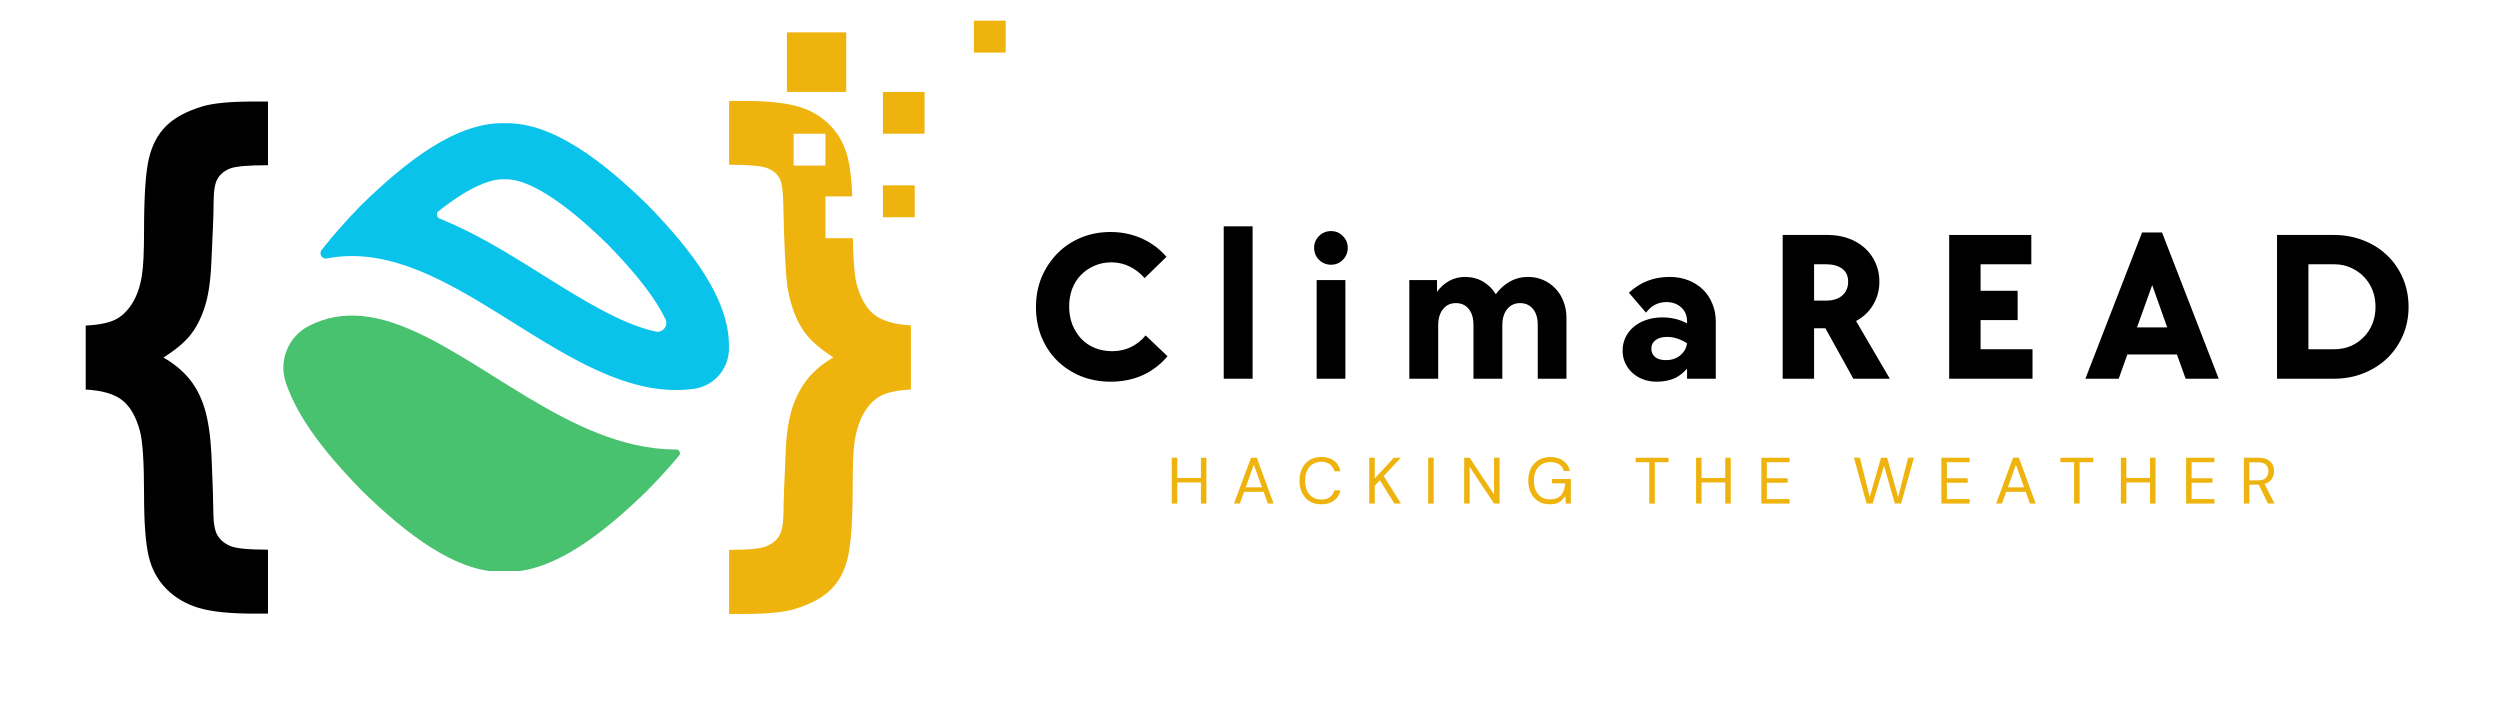
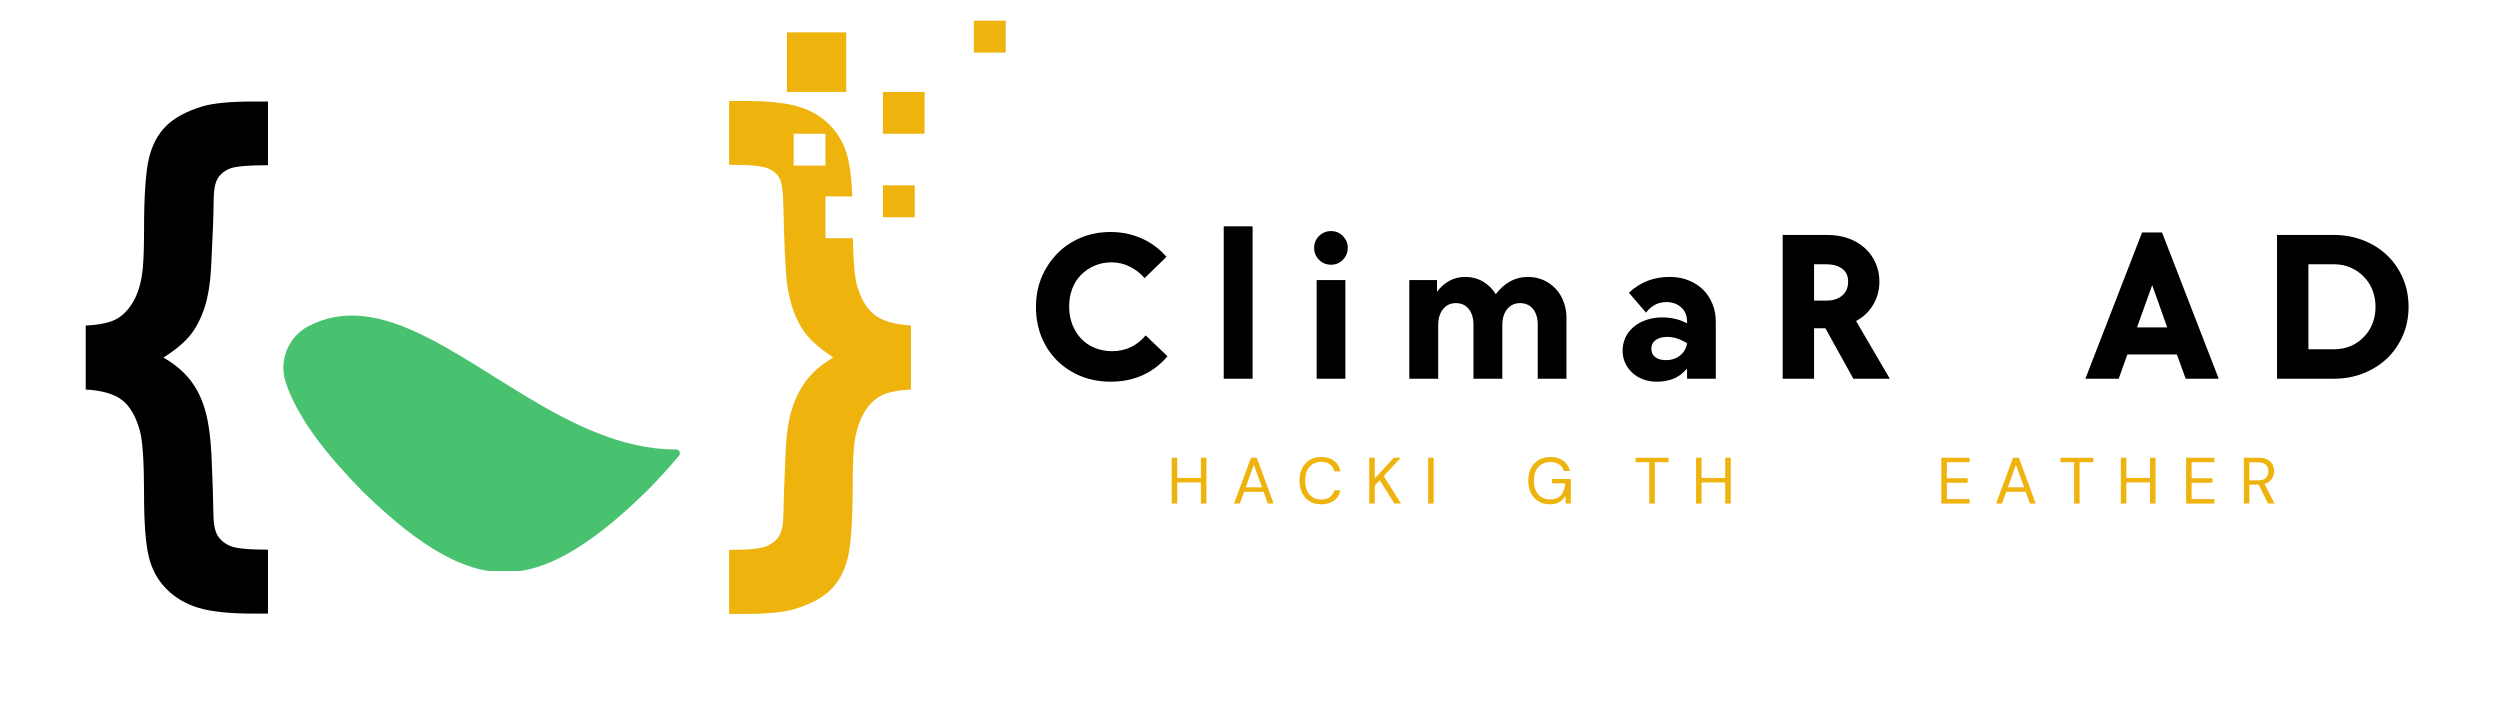
<svg xmlns="http://www.w3.org/2000/svg" width="350" viewBox="0 0 262.5 75" height="100" preserveAspectRatio="xMidYMid meet">
  <defs>
    <g />
    <clipPath id="cfffedca8e">
      <path d="M 9 10.66 L 29 10.66 L 29 65 L 9 65 Z M 9 10.66 " clip-rule="nonzero" />
    </clipPath>
    <clipPath id="f3f3b9af72">
      <path d="M 76.633 10 L 96 10 L 96 64.461 L 76.633 64.461 Z M 76.633 10 " clip-rule="nonzero" />
    </clipPath>
    <clipPath id="852fe945f1">
      <path d="M 102 2 L 105.609 2 L 105.609 6 L 102 6 Z M 102 2 " clip-rule="nonzero" />
    </clipPath>
    <clipPath id="1204e3fb2b">
      <path d="M 33 12.797 L 76.516 12.797 L 76.516 41 L 33 41 Z M 33 12.797 " clip-rule="nonzero" />
    </clipPath>
    <clipPath id="fc253480c5">
      <path d="M 29.391 33 L 72 33 L 72 59.957 L 29.391 59.957 Z M 29.391 33 " clip-rule="nonzero" />
    </clipPath>
  </defs>
  <g clip-path="url(#cfffedca8e)">
    <path fill="#000000" d="M 9 40.902 L 9 34.188 C 10.359 34.113 11.387 33.91 12.078 33.574 C 12.766 33.238 13.363 32.672 13.867 31.879 C 14.371 31.086 14.715 30.094 14.902 28.902 C 15.051 28.004 15.125 26.449 15.125 24.23 C 15.125 20.609 15.293 18.09 15.629 16.66 C 15.965 15.234 16.57 14.086 17.449 13.223 C 18.324 12.352 19.602 11.668 21.281 11.164 C 22.418 10.828 24.207 10.66 26.652 10.66 L 28.137 10.66 L 28.137 17.348 C 26.066 17.348 24.734 17.465 24.148 17.695 C 23.562 17.93 23.129 18.285 22.848 18.758 C 22.566 19.234 22.43 20.051 22.43 21.207 C 22.43 22.383 22.344 24.613 22.176 27.895 C 22.082 29.738 21.84 31.238 21.449 32.383 C 21.059 33.531 20.559 34.477 19.953 35.223 C 19.348 35.969 18.418 36.742 17.168 37.547 C 18.27 38.18 19.168 38.922 19.867 39.77 C 20.566 40.617 21.102 41.648 21.477 42.859 C 21.852 44.074 22.094 45.695 22.203 47.727 C 22.336 50.824 22.398 52.801 22.398 53.66 C 22.398 54.891 22.551 55.746 22.848 56.234 C 23.145 56.719 23.598 57.086 24.203 57.34 C 24.809 57.59 26.121 57.715 28.137 57.715 L 28.137 64.43 L 26.652 64.43 C 24.133 64.43 22.203 64.23 20.859 63.828 C 19.52 63.426 18.387 62.762 17.461 61.828 C 16.539 60.895 15.918 59.742 15.602 58.371 C 15.285 57 15.125 54.844 15.125 51.898 C 15.125 48.465 14.977 46.234 14.68 45.211 C 14.27 43.719 13.648 42.652 12.816 42.008 C 11.988 41.363 10.715 40.996 9 40.902 " fill-opacity="1" fill-rule="nonzero" />
  </g>
  <path fill="#eeb30d" d="M 97.078 14.039 L 92.707 14.039 L 92.707 9.652 L 97.078 9.652 L 97.078 14.039 " fill-opacity="1" fill-rule="nonzero" />
-   <path fill="#eeb30d" d="M 96.047 22.812 L 92.707 22.812 L 92.707 19.461 L 96.047 19.461 L 96.047 22.812 " fill-opacity="1" fill-rule="nonzero" />
+   <path fill="#eeb30d" d="M 96.047 22.812 L 92.707 22.812 L 92.707 19.461 L 96.047 19.461 " fill-opacity="1" fill-rule="nonzero" />
  <g clip-path="url(#f3f3b9af72)">
    <path fill="#eeb30d" d="M 83.332 17.391 L 83.332 14.039 L 86.672 14.039 L 86.672 17.391 Z M 91.824 33.059 C 90.988 32.414 90.363 31.348 89.953 29.852 C 89.73 29.008 89.594 27.391 89.551 25.008 L 86.672 25.008 L 86.672 20.621 L 89.488 20.621 C 89.418 18.93 89.27 17.609 89.047 16.664 C 88.723 15.293 88.102 14.133 87.191 13.191 C 86.277 12.246 85.152 11.578 83.812 11.188 C 82.473 10.793 80.547 10.598 78.035 10.598 L 76.555 10.598 L 76.555 17.297 C 78.656 17.297 80.012 17.422 80.617 17.676 C 81.223 17.926 81.641 18.285 81.871 18.754 C 82.105 19.219 82.23 20.156 82.25 21.555 C 82.344 26.004 82.492 28.879 82.695 30.188 C 83.012 32.094 83.609 33.664 84.484 34.895 C 85.117 35.758 86.121 36.633 87.5 37.531 C 86.438 38.148 85.566 38.863 84.887 39.676 C 84.207 40.488 83.664 41.477 83.254 42.645 C 82.844 43.812 82.594 45.367 82.5 47.312 C 82.352 50.527 82.273 52.703 82.266 53.844 C 82.254 54.98 82.105 55.789 81.816 56.266 C 81.527 56.742 81.078 57.105 80.461 57.359 C 79.848 57.613 78.547 57.738 76.555 57.738 L 76.555 64.465 L 78.035 64.465 C 80.473 64.465 82.258 64.297 83.395 63.961 C 85.086 63.453 86.371 62.77 87.246 61.898 C 88.121 61.031 88.723 59.879 89.047 58.438 C 89.371 57 89.535 54.469 89.535 50.844 C 89.535 48.641 89.609 47.09 89.758 46.191 C 89.965 44.996 90.312 44 90.805 43.207 C 91.301 42.414 91.891 41.848 92.578 41.512 C 93.266 41.176 94.293 40.969 95.648 40.895 L 95.648 34.168 C 93.938 34.074 92.664 33.703 91.824 33.059 " fill-opacity="1" fill-rule="nonzero" />
  </g>
  <g clip-path="url(#852fe945f1)">
    <path fill="#eeb30d" d="M 105.598 5.52 L 102.258 5.52 L 102.258 2.168 L 105.598 2.168 L 105.598 5.52 " fill-opacity="1" fill-rule="nonzero" />
  </g>
  <path fill="#eeb30d" d="M 88.855 9.652 L 82.625 9.652 L 82.625 3.398 L 88.855 3.398 L 88.855 9.652 " fill-opacity="1" fill-rule="nonzero" />
  <g fill="#000000" fill-opacity="1">
    <g transform="translate(107.995, 39.765)">
      <g>
        <path d="M 8.625 0.312 C 7.5 0.312 6.457 0.117 5.5 -0.266 C 4.539 -0.66 3.707 -1.207 3 -1.906 C 2.301 -2.602 1.754 -3.43 1.359 -4.391 C 0.973 -5.348 0.781 -6.395 0.781 -7.531 C 0.781 -8.656 0.977 -9.695 1.375 -10.656 C 1.781 -11.613 2.332 -12.445 3.031 -13.156 C 3.727 -13.863 4.551 -14.414 5.5 -14.812 C 6.457 -15.207 7.492 -15.406 8.609 -15.406 C 9.773 -15.406 10.863 -15.18 11.875 -14.734 C 12.883 -14.285 13.754 -13.641 14.484 -12.797 L 12.188 -10.562 C 11.75 -11.07 11.234 -11.473 10.641 -11.766 C 10.047 -12.066 9.398 -12.219 8.703 -12.219 C 8.055 -12.219 7.461 -12.098 6.922 -11.859 C 6.379 -11.629 5.906 -11.305 5.5 -10.891 C 5.102 -10.484 4.797 -9.992 4.578 -9.422 C 4.367 -8.848 4.266 -8.234 4.266 -7.578 C 4.266 -6.898 4.375 -6.273 4.594 -5.703 C 4.82 -5.129 5.133 -4.629 5.531 -4.203 C 5.926 -3.785 6.398 -3.461 6.953 -3.234 C 7.516 -3.004 8.125 -2.891 8.781 -2.891 C 9.508 -2.891 10.172 -3.035 10.766 -3.328 C 11.367 -3.629 11.879 -4.035 12.297 -4.547 L 14.594 -2.359 C 13.875 -1.504 13.008 -0.844 12 -0.375 C 10.988 0.082 9.863 0.312 8.625 0.312 Z M 8.625 0.312 " />
      </g>
    </g>
  </g>
  <g fill="#000000" fill-opacity="1">
    <g transform="translate(127.257, 39.765)">
      <g>
        <path d="M 1.234 -16 L 4.266 -16 L 4.266 0 L 1.234 0 Z M 1.234 -16 " />
      </g>
    </g>
  </g>
  <g fill="#000000" fill-opacity="1">
    <g transform="translate(136.967, 39.765)">
      <g>
        <path d="M 1.281 -10.359 L 4.297 -10.359 L 4.297 0 L 1.281 0 Z M 2.797 -11.969 C 2.297 -11.969 1.875 -12.141 1.531 -12.484 C 1.188 -12.828 1.016 -13.25 1.016 -13.75 C 1.016 -14.227 1.188 -14.641 1.531 -14.984 C 1.875 -15.328 2.297 -15.5 2.797 -15.5 C 3.285 -15.5 3.695 -15.328 4.031 -14.984 C 4.375 -14.641 4.547 -14.227 4.547 -13.75 C 4.547 -13.25 4.375 -12.828 4.031 -12.484 C 3.695 -12.141 3.285 -11.969 2.797 -11.969 Z M 2.797 -11.969 " />
      </g>
    </g>
  </g>
  <g fill="#000000" fill-opacity="1">
    <g transform="translate(146.744, 39.765)">
      <g>
        <path d="M 1.234 -10.359 L 4.141 -10.359 L 4.141 -9.125 C 4.504 -9.625 4.938 -10.008 5.438 -10.281 C 5.945 -10.551 6.5 -10.688 7.094 -10.688 C 7.789 -10.688 8.414 -10.523 8.969 -10.203 C 9.52 -9.879 9.969 -9.438 10.312 -8.875 C 10.738 -9.445 11.234 -9.891 11.797 -10.203 C 12.367 -10.523 13.004 -10.688 13.703 -10.688 C 14.285 -10.688 14.82 -10.578 15.312 -10.359 C 15.801 -10.141 16.223 -9.844 16.578 -9.469 C 16.941 -9.094 17.223 -8.641 17.422 -8.109 C 17.629 -7.586 17.734 -7.023 17.734 -6.422 L 17.734 0 L 14.719 0 L 14.719 -5.672 C 14.719 -6.367 14.551 -6.922 14.219 -7.328 C 13.883 -7.734 13.43 -7.938 12.859 -7.938 C 12.297 -7.938 11.844 -7.723 11.5 -7.297 C 11.164 -6.879 11 -6.316 11 -5.609 L 11 0 L 7.969 0 L 7.969 -5.672 C 7.969 -6.367 7.801 -6.922 7.469 -7.328 C 7.145 -7.734 6.695 -7.938 6.125 -7.938 C 5.551 -7.938 5.098 -7.723 4.766 -7.297 C 4.43 -6.879 4.266 -6.316 4.266 -5.609 L 4.266 0 L 1.234 0 Z M 1.234 -10.359 " />
      </g>
    </g>
  </g>
  <g fill="#000000" fill-opacity="1">
    <g transform="translate(169.813, 39.765)">
      <g>
        <path d="M 4.141 0.312 C 3.617 0.312 3.141 0.227 2.703 0.062 C 2.266 -0.102 1.891 -0.332 1.578 -0.625 C 1.266 -0.914 1.016 -1.258 0.828 -1.656 C 0.648 -2.051 0.562 -2.484 0.562 -2.953 C 0.562 -3.441 0.66 -3.898 0.859 -4.328 C 1.066 -4.766 1.359 -5.141 1.734 -5.453 C 2.109 -5.766 2.547 -6.004 3.047 -6.172 C 3.555 -6.348 4.117 -6.438 4.734 -6.438 C 5.691 -6.438 6.555 -6.227 7.328 -5.812 L 7.328 -6.016 C 7.328 -6.629 7.125 -7.117 6.719 -7.484 C 6.312 -7.859 5.789 -8.047 5.156 -8.047 C 4.289 -8.047 3.578 -7.676 3.016 -6.938 L 1.219 -9.031 C 1.844 -9.602 2.5 -10.02 3.188 -10.281 C 3.883 -10.551 4.66 -10.688 5.516 -10.688 C 6.242 -10.688 6.898 -10.566 7.484 -10.328 C 8.066 -10.098 8.57 -9.773 9 -9.359 C 9.426 -8.941 9.754 -8.445 9.984 -7.875 C 10.223 -7.312 10.344 -6.688 10.344 -6 L 10.344 0 L 7.328 0 L 7.328 -1.062 C 6.891 -0.562 6.414 -0.207 5.906 0 C 5.395 0.207 4.805 0.312 4.141 0.312 Z M 5.109 -1.953 C 5.703 -1.953 6.195 -2.113 6.594 -2.438 C 7 -2.758 7.242 -3.188 7.328 -3.719 C 6.629 -4.164 5.938 -4.391 5.25 -4.391 C 4.727 -4.391 4.316 -4.273 4.016 -4.047 C 3.723 -3.828 3.578 -3.531 3.578 -3.156 C 3.578 -2.781 3.711 -2.484 3.984 -2.266 C 4.254 -2.055 4.629 -1.953 5.109 -1.953 Z M 5.109 -1.953 " />
      </g>
    </g>
  </g>
  <g fill="#000000" fill-opacity="1">
    <g transform="translate(185.493, 39.765)">
      <g>
        <path d="M 1.688 -15.094 L 6.422 -15.094 C 7.203 -15.094 7.926 -14.973 8.594 -14.734 C 9.258 -14.492 9.832 -14.156 10.312 -13.719 C 10.801 -13.281 11.176 -12.758 11.438 -12.156 C 11.707 -11.562 11.844 -10.91 11.844 -10.203 C 11.844 -9.305 11.625 -8.492 11.188 -7.766 C 10.758 -7.035 10.16 -6.469 9.391 -6.062 L 12.938 0 L 9.109 0 L 6.172 -5.297 L 4.984 -5.297 L 4.984 0 L 1.688 0 Z M 6.266 -8.203 C 6.973 -8.203 7.531 -8.379 7.938 -8.734 C 8.352 -9.086 8.562 -9.57 8.562 -10.188 C 8.562 -10.801 8.348 -11.258 7.922 -11.562 C 7.504 -11.863 6.953 -12.016 6.266 -12.016 L 4.984 -12.016 L 4.984 -8.203 Z M 6.266 -8.203 " />
      </g>
    </g>
  </g>
  <g fill="#000000" fill-opacity="1">
    <g transform="translate(202.976, 39.765)">
      <g>
-         <path d="M 1.688 -15.094 L 10.312 -15.094 L 10.312 -12.016 L 4.984 -12.016 L 4.984 -9.234 L 8.875 -9.234 L 8.875 -6.156 L 4.984 -6.156 L 4.984 -3.094 L 10.438 -3.094 L 10.438 0 L 1.688 0 Z M 1.688 -15.094 " />
-       </g>
+         </g>
    </g>
  </g>
  <g fill="#000000" fill-opacity="1">
    <g transform="translate(218.746, 39.765)">
      <g>
        <path d="M 6.172 -15.359 L 8.266 -15.359 L 14.219 0 L 10.75 0 L 9.828 -2.547 L 4.625 -2.547 L 3.719 0 L 0.219 0 Z M 8.812 -5.391 L 7.234 -9.828 L 5.641 -5.391 Z M 8.812 -5.391 " />
      </g>
    </g>
  </g>
  <g fill="#000000" fill-opacity="1">
    <g transform="translate(237.399, 39.765)">
      <g>
        <path d="M 1.688 -15.094 L 7.656 -15.094 C 8.781 -15.094 9.82 -14.898 10.781 -14.516 C 11.738 -14.141 12.566 -13.613 13.266 -12.938 C 13.961 -12.27 14.508 -11.473 14.906 -10.547 C 15.301 -9.629 15.5 -8.629 15.5 -7.547 C 15.5 -6.461 15.301 -5.461 14.906 -4.547 C 14.508 -3.629 13.961 -2.832 13.266 -2.156 C 12.566 -1.488 11.738 -0.961 10.781 -0.578 C 9.82 -0.191 8.781 0 7.656 0 L 1.688 0 Z M 7.688 -3.094 C 8.312 -3.094 8.883 -3.203 9.406 -3.422 C 9.938 -3.648 10.395 -3.961 10.781 -4.359 C 11.176 -4.754 11.484 -5.223 11.703 -5.766 C 11.922 -6.305 12.031 -6.898 12.031 -7.547 C 12.031 -8.191 11.922 -8.785 11.703 -9.328 C 11.484 -9.867 11.176 -10.336 10.781 -10.734 C 10.395 -11.129 9.938 -11.441 9.406 -11.672 C 8.883 -11.898 8.312 -12.016 7.688 -12.016 L 4.984 -12.016 L 4.984 -3.094 Z M 7.688 -3.094 " />
      </g>
    </g>
  </g>
  <g fill="#eeb30d" fill-opacity="1">
    <g transform="translate(122.517, 52.874)">
      <g>
        <path d="M 0.516 0 L 0.516 -4.812 L 1.094 -4.812 L 1.094 -2.688 L 3.578 -2.688 L 3.578 -4.812 L 4.156 -4.812 L 4.156 0 L 3.578 0 L 3.578 -2.219 L 1.094 -2.219 L 1.094 0 Z M 0.516 0 " />
      </g>
    </g>
  </g>
  <g fill="#eeb30d" fill-opacity="1">
    <g transform="translate(129.37, 52.874)">
      <g>
        <path d="M 0.203 0 L 1.984 -4.812 L 2.594 -4.812 L 4.359 0 L 3.75 0 L 3.312 -1.234 L 1.266 -1.234 L 0.812 0 Z M 1.438 -1.703 L 3.141 -1.703 L 2.281 -4.078 Z M 1.438 -1.703 " />
      </g>
    </g>
  </g>
  <g fill="#eeb30d" fill-opacity="1">
    <g transform="translate(136.12, 52.874)">
      <g>
        <path d="M 2.625 0.078 C 2.145 0.078 1.734 -0.023 1.391 -0.234 C 1.055 -0.441 0.797 -0.727 0.609 -1.094 C 0.422 -1.469 0.328 -1.906 0.328 -2.406 C 0.328 -2.895 0.422 -3.328 0.609 -3.703 C 0.797 -4.078 1.055 -4.367 1.391 -4.578 C 1.734 -4.785 2.145 -4.891 2.625 -4.891 C 3.164 -4.891 3.609 -4.758 3.953 -4.5 C 4.305 -4.238 4.531 -3.867 4.625 -3.391 L 3.984 -3.391 C 3.91 -3.691 3.758 -3.93 3.531 -4.109 C 3.312 -4.297 3.008 -4.391 2.625 -4.391 C 2.281 -4.391 1.977 -4.305 1.719 -4.141 C 1.457 -3.984 1.258 -3.758 1.125 -3.469 C 0.988 -3.176 0.922 -2.82 0.922 -2.406 C 0.922 -1.988 0.988 -1.633 1.125 -1.344 C 1.258 -1.051 1.457 -0.82 1.719 -0.656 C 1.977 -0.5 2.281 -0.422 2.625 -0.422 C 3.008 -0.422 3.312 -0.508 3.531 -0.688 C 3.758 -0.863 3.91 -1.098 3.984 -1.391 L 4.625 -1.391 C 4.531 -0.93 4.305 -0.57 3.953 -0.312 C 3.609 -0.051 3.164 0.078 2.625 0.078 Z M 2.625 0.078 " />
      </g>
    </g>
  </g>
  <g fill="#eeb30d" fill-opacity="1">
    <g transform="translate(143.256, 52.874)">
      <g>
        <path d="M 0.516 0 L 0.516 -4.812 L 1.094 -4.812 L 1.094 -2.641 L 3.094 -4.812 L 3.828 -4.812 L 2.031 -2.891 L 3.844 0 L 3.156 0 L 1.625 -2.453 L 1.094 -1.875 L 1.094 0 Z M 0.516 0 " />
      </g>
    </g>
  </g>
  <g fill="#eeb30d" fill-opacity="1">
    <g transform="translate(149.442, 52.874)">
      <g>
        <path d="M 0.516 0 L 0.516 -4.812 L 1.094 -4.812 L 1.094 0 Z M 0.516 0 " />
      </g>
    </g>
  </g>
  <g fill="#eeb30d" fill-opacity="1">
    <g transform="translate(153.22, 52.874)">
      <g>
-         <path d="M 0.516 0 L 0.516 -4.812 L 1.094 -4.812 L 3.656 -0.953 L 3.656 -4.812 L 4.234 -4.812 L 4.234 0 L 3.656 0 L 1.094 -3.859 L 1.094 0 Z M 0.516 0 " />
-       </g>
+         </g>
    </g>
  </g>
  <g fill="#eeb30d" fill-opacity="1">
    <g transform="translate(160.142, 52.874)">
      <g>
        <path d="M 2.578 0.078 C 2.129 0.078 1.734 -0.023 1.391 -0.234 C 1.055 -0.441 0.797 -0.727 0.609 -1.094 C 0.422 -1.469 0.328 -1.906 0.328 -2.406 C 0.328 -2.895 0.422 -3.328 0.609 -3.703 C 0.797 -4.078 1.066 -4.367 1.422 -4.578 C 1.773 -4.785 2.188 -4.891 2.656 -4.891 C 3.195 -4.891 3.645 -4.758 4 -4.5 C 4.363 -4.238 4.598 -3.879 4.703 -3.422 L 4.047 -3.422 C 3.984 -3.711 3.828 -3.941 3.578 -4.109 C 3.336 -4.273 3.031 -4.359 2.656 -4.359 C 2.301 -4.359 1.992 -4.281 1.734 -4.125 C 1.473 -3.969 1.27 -3.742 1.125 -3.453 C 0.988 -3.16 0.922 -2.812 0.922 -2.406 C 0.922 -1.988 0.988 -1.633 1.125 -1.344 C 1.27 -1.051 1.469 -0.828 1.719 -0.672 C 1.969 -0.516 2.258 -0.438 2.594 -0.438 C 3.113 -0.438 3.504 -0.582 3.766 -0.875 C 4.023 -1.176 4.172 -1.594 4.203 -2.125 L 2.812 -2.125 L 2.812 -2.578 L 4.797 -2.578 L 4.797 0 L 4.266 0 L 4.219 -0.797 C 4.039 -0.516 3.828 -0.297 3.578 -0.141 C 3.328 0.004 2.992 0.078 2.578 0.078 Z M 2.578 0.078 " />
      </g>
    </g>
  </g>
  <g fill="#eeb30d" fill-opacity="1">
    <g transform="translate(167.532, 52.874)">
      <g />
    </g>
  </g>
  <g fill="#eeb30d" fill-opacity="1">
    <g transform="translate(171.537, 52.874)">
      <g>
        <path d="M 1.641 0 L 1.641 -4.344 L 0.203 -4.344 L 0.203 -4.812 L 3.656 -4.812 L 3.656 -4.344 L 2.219 -4.344 L 2.219 0 Z M 1.641 0 " />
      </g>
    </g>
  </g>
  <g fill="#eeb30d" fill-opacity="1">
    <g transform="translate(177.572, 52.874)">
      <g>
        <path d="M 0.516 0 L 0.516 -4.812 L 1.094 -4.812 L 1.094 -2.688 L 3.578 -2.688 L 3.578 -4.812 L 4.156 -4.812 L 4.156 0 L 3.578 0 L 3.578 -2.219 L 1.094 -2.219 L 1.094 0 Z M 0.516 0 " />
      </g>
    </g>
  </g>
  <g fill="#eeb30d" fill-opacity="1">
    <g transform="translate(184.425, 52.874)">
      <g>
-         <path d="M 0.516 0 L 0.516 -4.812 L 3.484 -4.812 L 3.484 -4.344 L 1.094 -4.344 L 1.094 -2.656 L 3.281 -2.656 L 3.281 -2.188 L 1.094 -2.188 L 1.094 -0.469 L 3.484 -0.469 L 3.484 0 Z M 0.516 0 " />
-       </g>
+         </g>
    </g>
  </g>
  <g fill="#eeb30d" fill-opacity="1">
    <g transform="translate(190.487, 52.874)">
      <g />
    </g>
  </g>
  <g fill="#eeb30d" fill-opacity="1">
    <g transform="translate(194.492, 52.874)">
      <g>
-         <path d="M 1.5 0 L 0.172 -4.812 L 0.797 -4.812 L 1.828 -0.688 L 3.016 -4.812 L 3.656 -4.812 L 4.812 -0.688 L 5.859 -4.812 L 6.469 -4.812 L 5.125 0 L 4.469 0 L 3.328 -3.969 L 2.141 0 Z M 1.5 0 " />
-       </g>
+         </g>
    </g>
  </g>
  <g fill="#eeb30d" fill-opacity="1">
    <g transform="translate(203.327, 52.874)">
      <g>
        <path d="M 0.516 0 L 0.516 -4.812 L 3.484 -4.812 L 3.484 -4.344 L 1.094 -4.344 L 1.094 -2.656 L 3.281 -2.656 L 3.281 -2.188 L 1.094 -2.188 L 1.094 -0.469 L 3.484 -0.469 L 3.484 0 Z M 0.516 0 " />
      </g>
    </g>
  </g>
  <g fill="#eeb30d" fill-opacity="1">
    <g transform="translate(209.389, 52.874)">
      <g>
        <path d="M 0.203 0 L 1.984 -4.812 L 2.594 -4.812 L 4.359 0 L 3.75 0 L 3.312 -1.234 L 1.266 -1.234 L 0.812 0 Z M 1.438 -1.703 L 3.141 -1.703 L 2.281 -4.078 Z M 1.438 -1.703 " />
      </g>
    </g>
  </g>
  <g fill="#eeb30d" fill-opacity="1">
    <g transform="translate(216.139, 52.874)">
      <g>
        <path d="M 1.641 0 L 1.641 -4.344 L 0.203 -4.344 L 0.203 -4.812 L 3.656 -4.812 L 3.656 -4.344 L 2.219 -4.344 L 2.219 0 Z M 1.641 0 " />
      </g>
    </g>
  </g>
  <g fill="#eeb30d" fill-opacity="1">
    <g transform="translate(222.174, 52.874)">
      <g>
        <path d="M 0.516 0 L 0.516 -4.812 L 1.094 -4.812 L 1.094 -2.688 L 3.578 -2.688 L 3.578 -4.812 L 4.156 -4.812 L 4.156 0 L 3.578 0 L 3.578 -2.219 L 1.094 -2.219 L 1.094 0 Z M 0.516 0 " />
      </g>
    </g>
  </g>
  <g fill="#eeb30d" fill-opacity="1">
    <g transform="translate(229.027, 52.874)">
      <g>
        <path d="M 0.516 0 L 0.516 -4.812 L 3.484 -4.812 L 3.484 -4.344 L 1.094 -4.344 L 1.094 -2.656 L 3.281 -2.656 L 3.281 -2.188 L 1.094 -2.188 L 1.094 -0.469 L 3.484 -0.469 L 3.484 0 Z M 0.516 0 " />
      </g>
    </g>
  </g>
  <g fill="#eeb30d" fill-opacity="1">
    <g transform="translate(235.089, 52.874)">
      <g>
        <path d="M 0.516 0 L 0.516 -4.812 L 2.062 -4.812 C 2.438 -4.812 2.742 -4.75 2.984 -4.625 C 3.223 -4.5 3.398 -4.328 3.516 -4.109 C 3.629 -3.898 3.688 -3.664 3.688 -3.406 C 3.688 -3.102 3.602 -2.828 3.438 -2.578 C 3.281 -2.336 3.031 -2.164 2.688 -2.062 L 3.734 0 L 3.047 0 L 2.078 -1.984 L 1.094 -1.984 L 1.094 0 Z M 1.094 -2.438 L 2.016 -2.438 C 2.391 -2.438 2.66 -2.523 2.828 -2.703 C 3.004 -2.891 3.094 -3.117 3.094 -3.391 C 3.094 -3.68 3.004 -3.91 2.828 -4.078 C 2.66 -4.242 2.391 -4.328 2.016 -4.328 L 1.094 -4.328 Z M 1.094 -2.438 " />
      </g>
    </g>
  </g>
  <g clip-path="url(#1204e3fb2b)">
-     <path fill="#0ac3eb" d="M 76.539 36.496 C 76.656 31.457 72.578 26.215 67.98 21.492 C 63.258 16.895 58.012 12.816 52.977 12.934 C 47.938 12.816 42.691 16.895 37.973 21.492 C 36.473 23.031 35.031 24.625 33.77 26.246 C 33.453 26.66 33.816 27.238 34.328 27.137 C 35.645 26.879 37 26.82 38.395 26.953 C 43.656 27.465 48.863 30.73 53.902 33.883 C 58.34 36.664 62.93 39.539 67.535 40.559 C 69.371 40.965 71.125 41.059 72.824 40.836 C 74.973 40.555 76.582 38.695 76.539 36.531 C 76.539 36.52 76.539 36.508 76.539 36.496 Z M 68.809 34.809 C 65.195 34.008 61.043 31.406 57.027 28.895 C 54.402 27.25 51.691 25.551 48.832 24.145 C 47.918 23.695 47.027 23.297 46.156 22.945 C 45.836 22.816 45.773 22.391 46.043 22.176 C 46.871 21.52 47.652 20.961 48.391 20.496 C 50.121 19.402 51.633 18.824 52.762 18.824 C 52.785 18.824 52.812 18.824 52.836 18.824 L 52.977 18.828 L 53.113 18.824 C 53.141 18.824 53.164 18.824 53.188 18.824 C 54.316 18.824 55.828 19.402 57.559 20.496 C 59.363 21.633 61.41 23.32 63.812 25.66 C 66.184 28.102 67.895 30.172 69.031 31.996 C 69.359 32.523 69.637 33.027 69.871 33.504 C 70.203 34.203 69.582 34.98 68.828 34.812 Z M 68.809 34.809 " fill-opacity="1" fill-rule="nonzero" />
-   </g>
+     </g>
  <g clip-path="url(#fc253480c5)">
    <path fill="#49c26f" d="M 31.625 34.738 C 30 36.031 29.352 38.199 30.008 40.168 C 31.289 44.031 34.48 47.918 37.969 51.5 C 42.691 56.102 47.938 60.18 52.977 60.059 C 58.012 60.18 63.258 56.102 67.977 51.5 C 69.141 50.309 70.27 49.082 71.305 47.836 C 71.516 47.578 71.328 47.191 70.996 47.199 C 69.602 47.199 68.18 47.035 66.73 46.715 C 61.461 45.551 56.562 42.48 51.824 39.512 C 46.973 36.477 42.395 33.609 38.035 33.184 C 36.023 32.988 34.18 33.328 32.414 34.227 C 32.137 34.367 31.871 34.543 31.625 34.738 Z M 31.625 34.738 " fill-opacity="1" fill-rule="nonzero" />
  </g>
</svg>